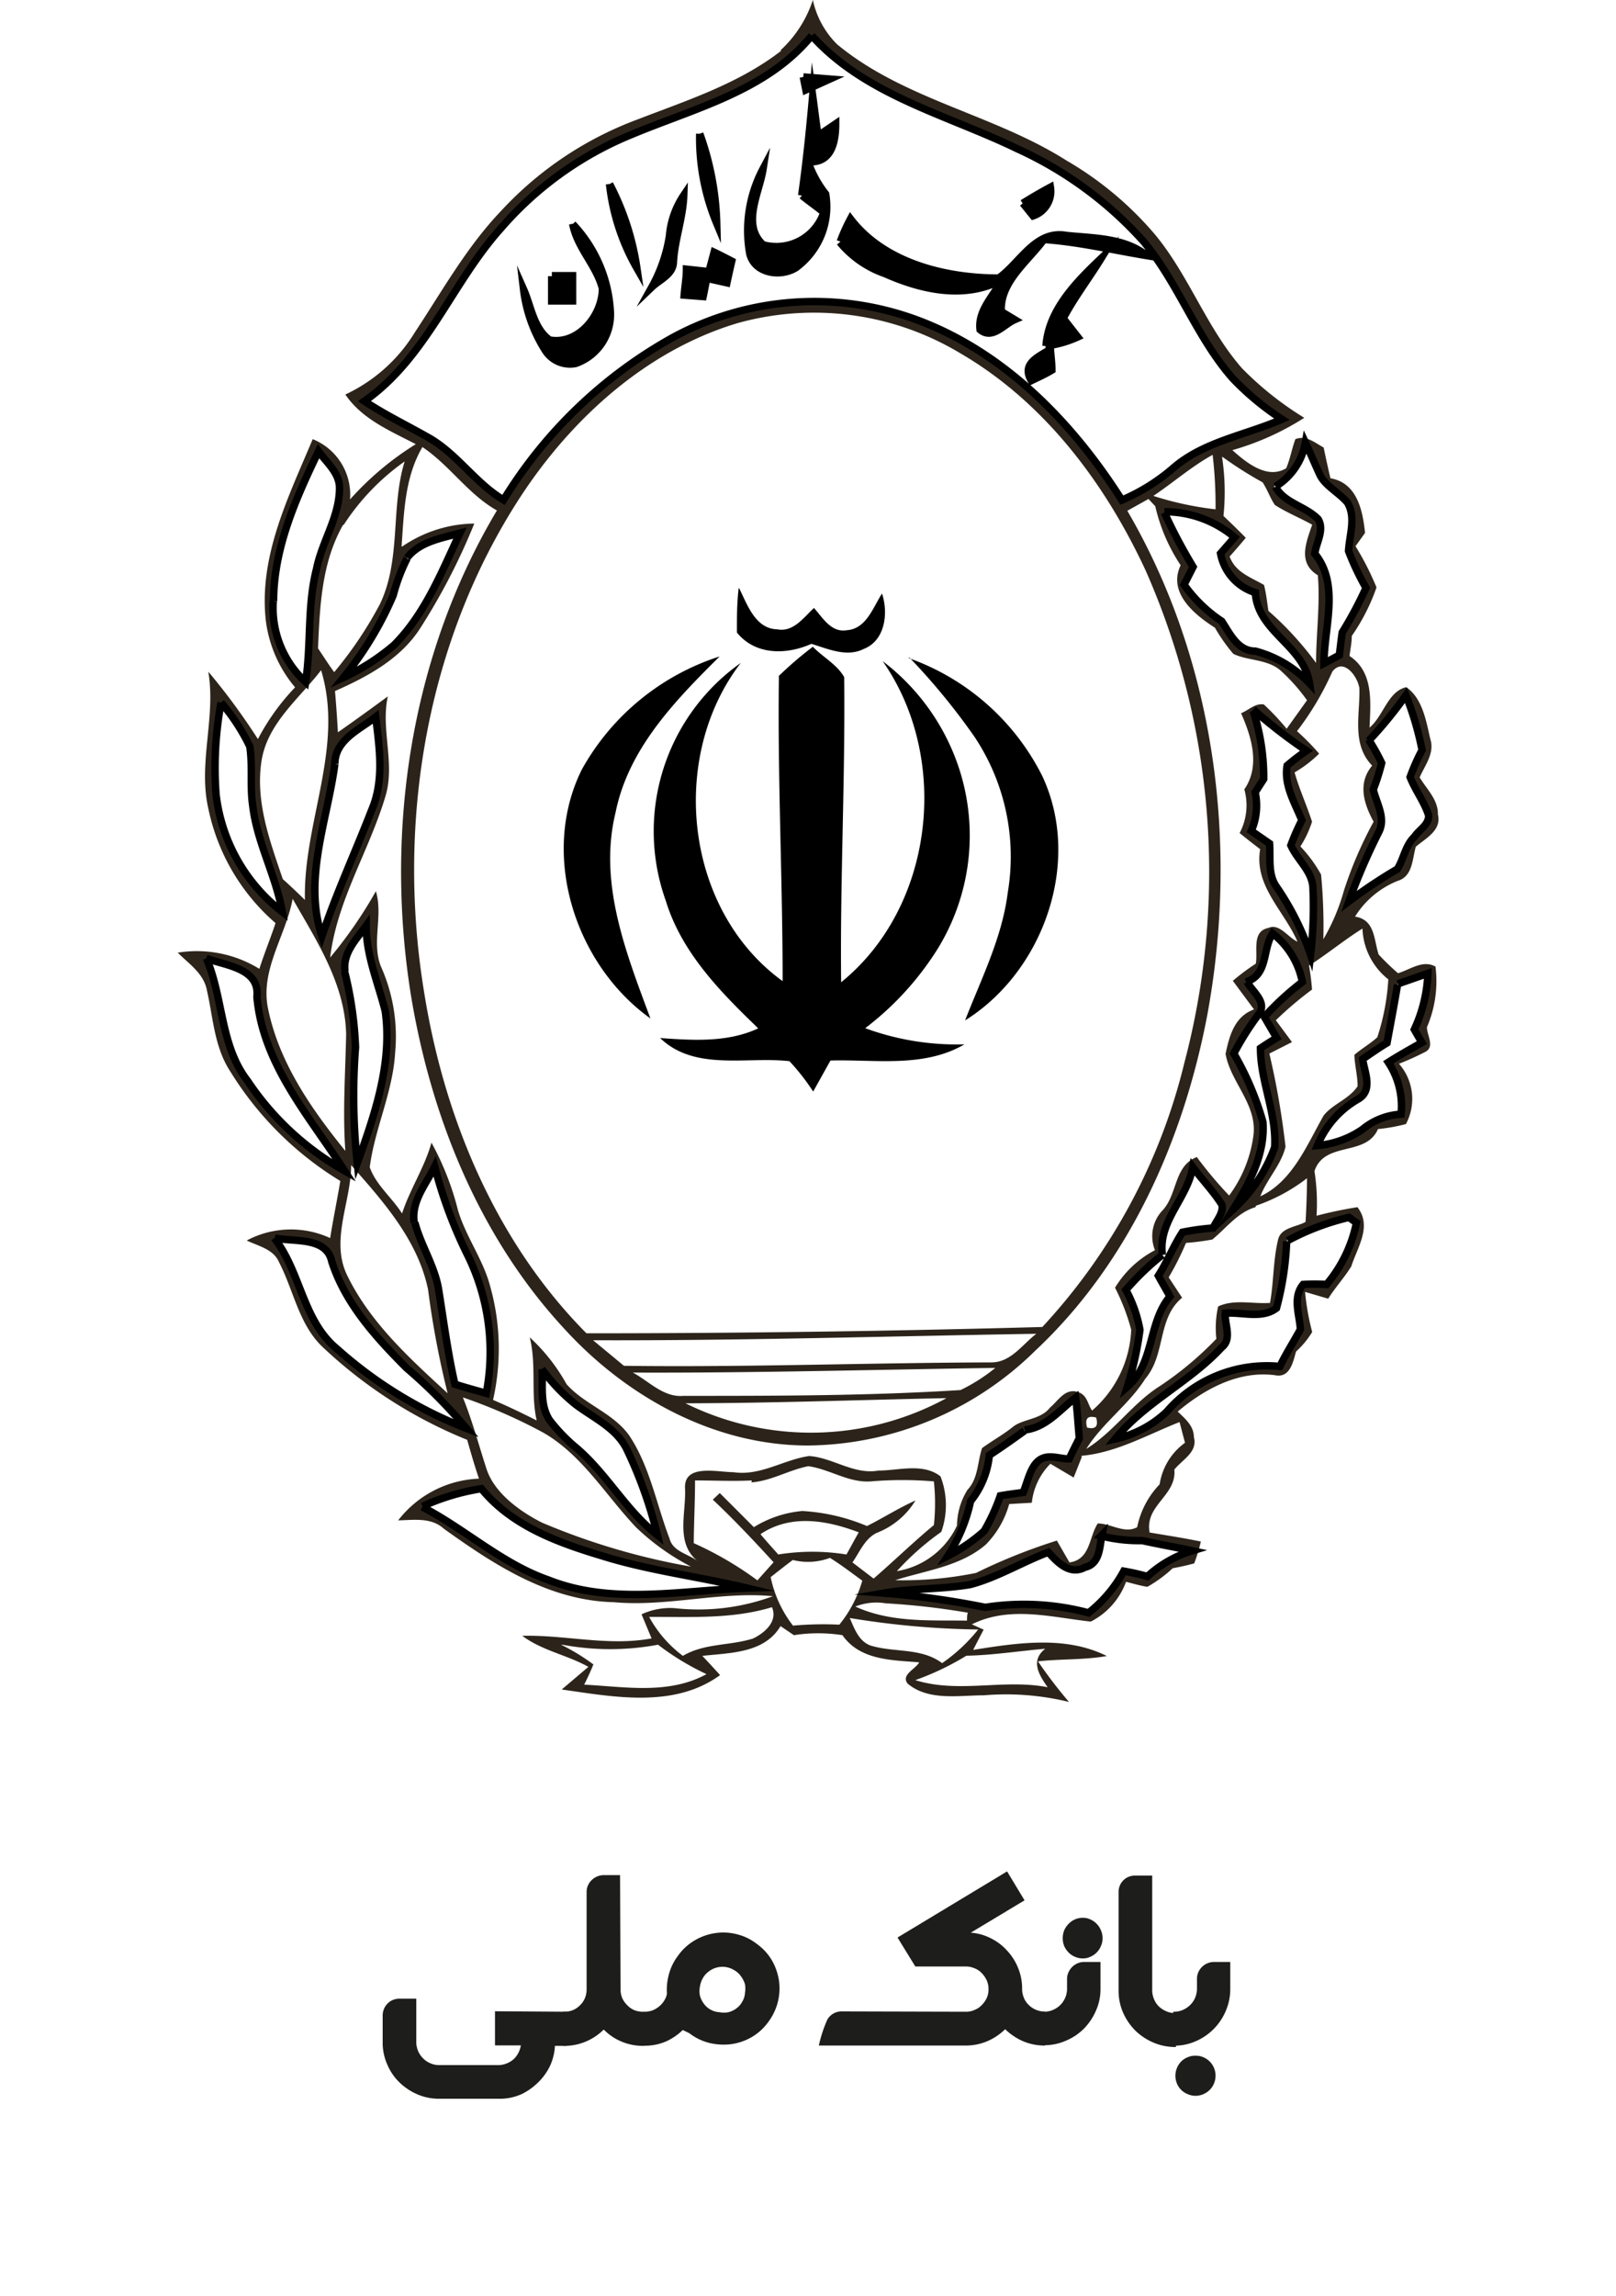
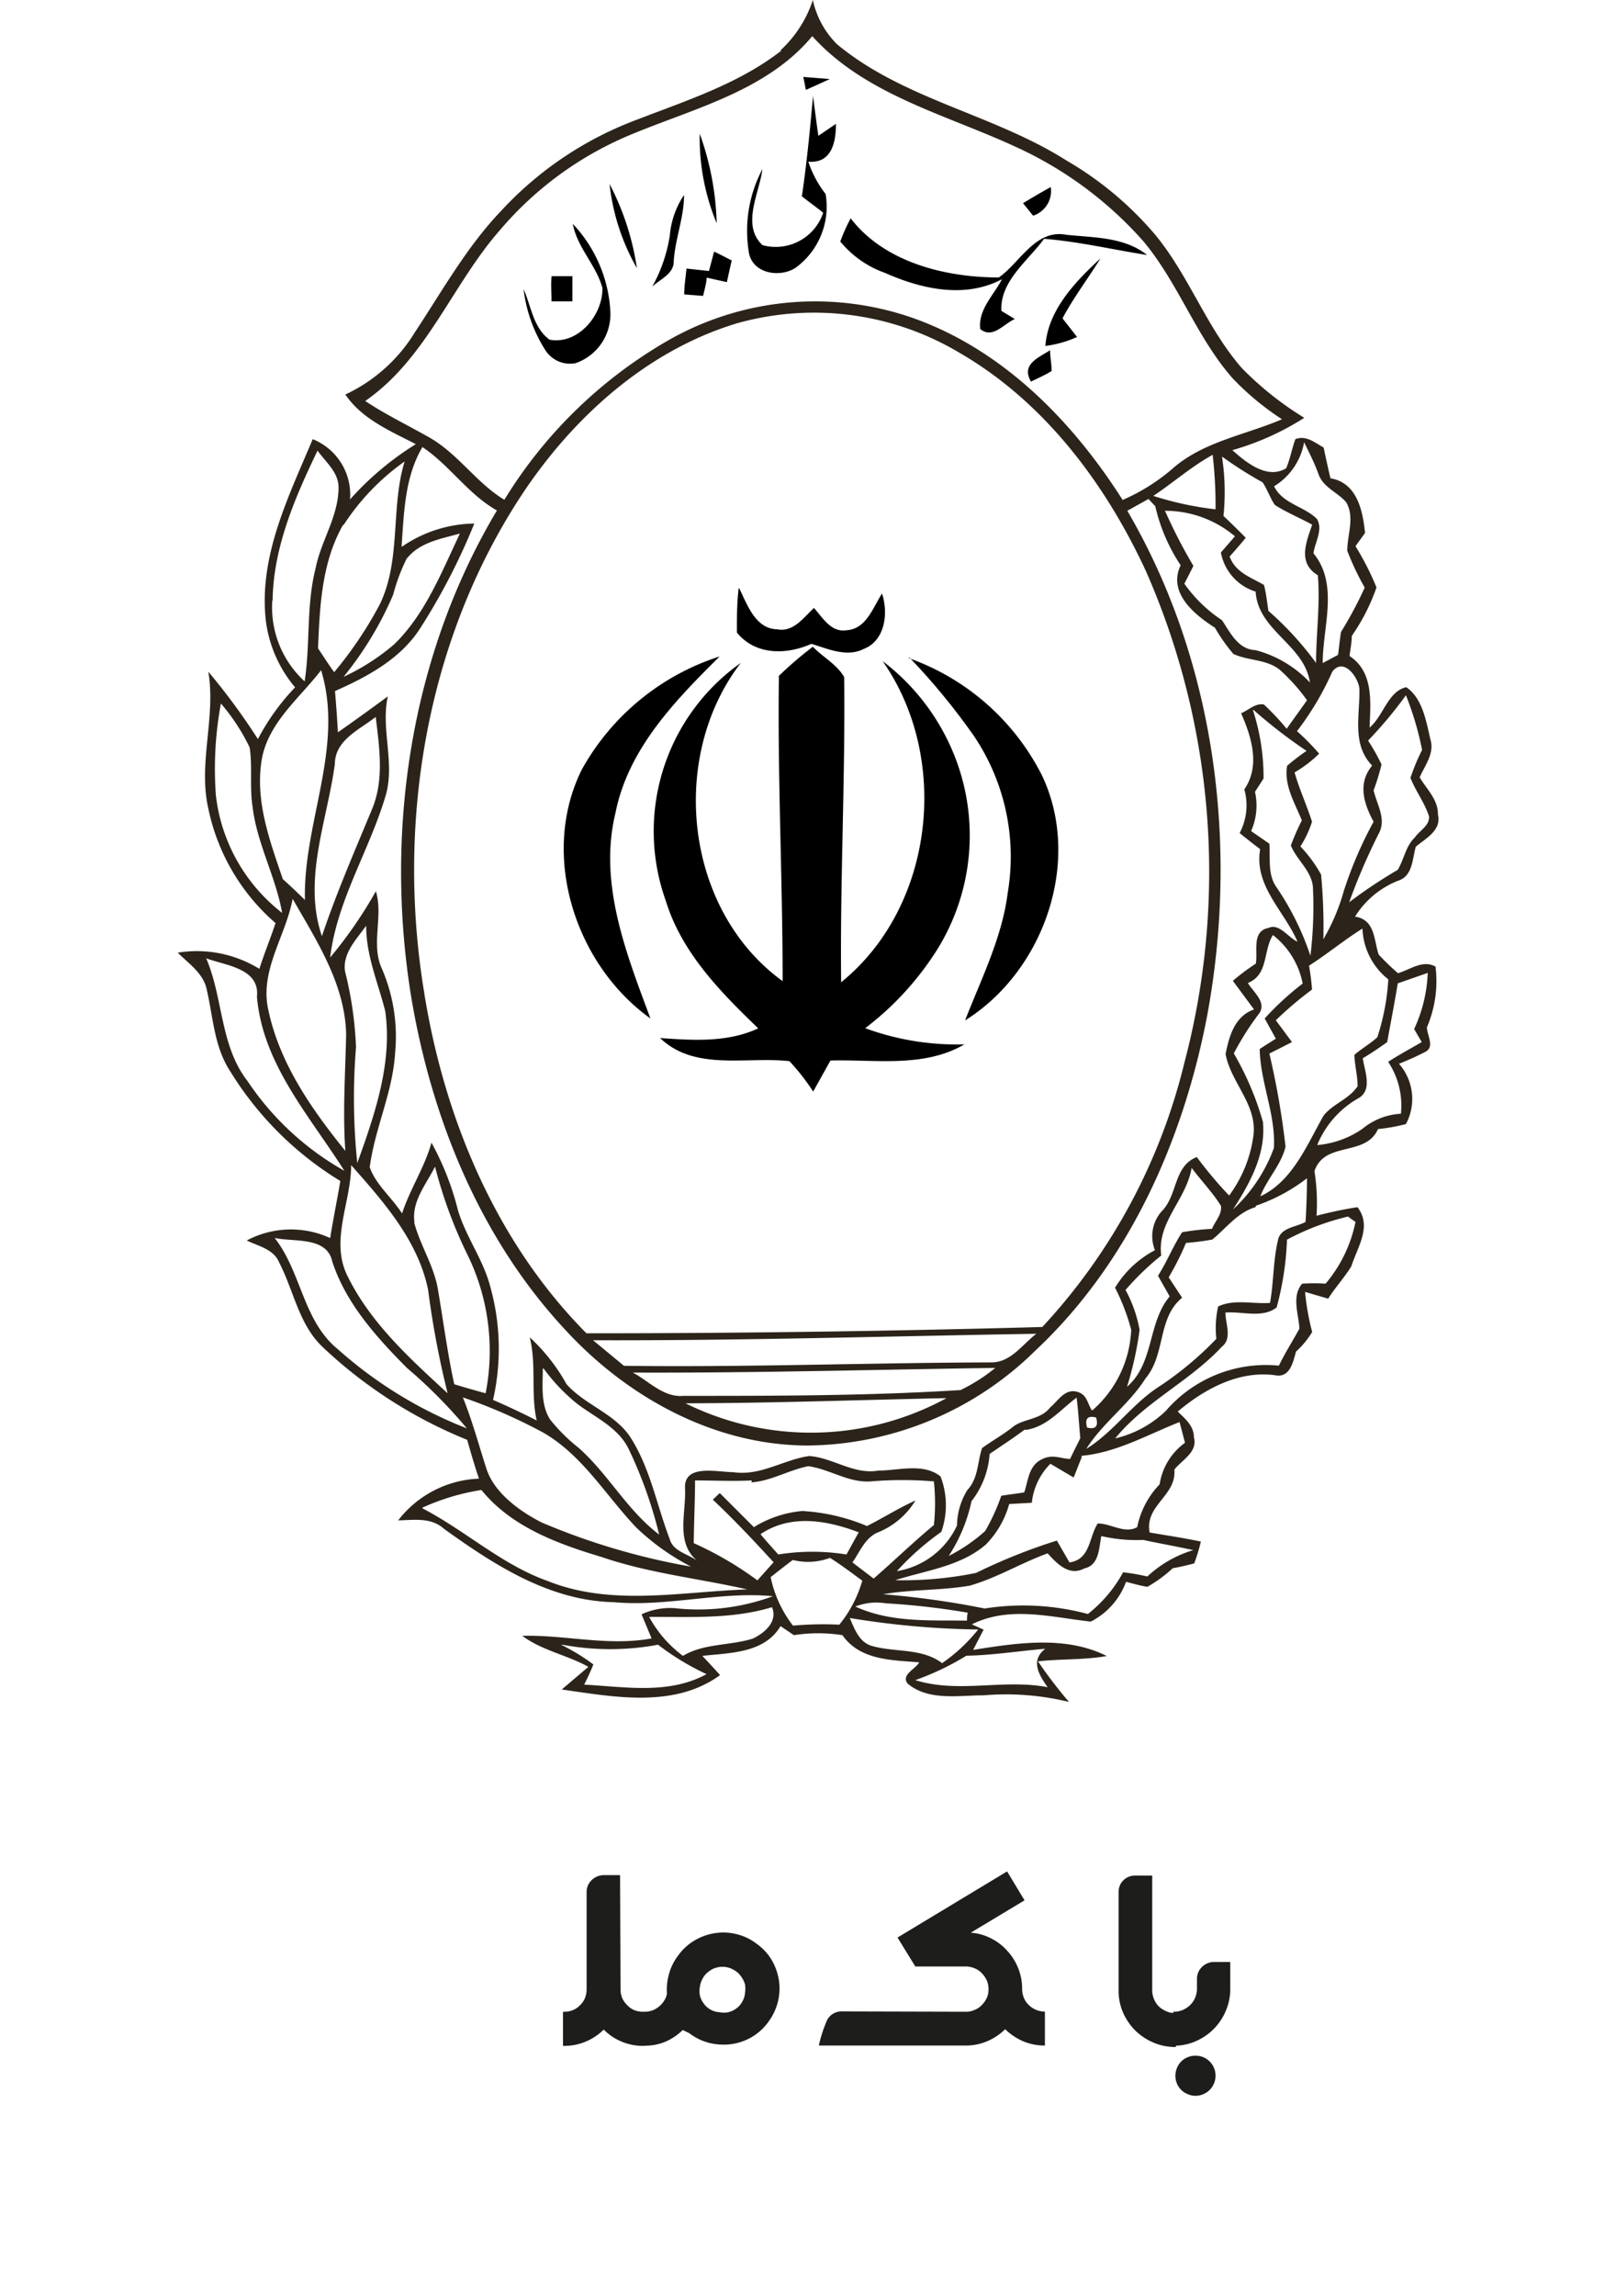
<svg xmlns="http://www.w3.org/2000/svg" id="Layer_1" data-name="Layer 1" viewBox="0 0 100 142.01">
  <defs>
    <style>.cls-1{fill:#2c241a;}.cls-2,.cls-3{fill:none;}.cls-2{stroke:#000;stroke-miterlimit:10;stroke-width:0.46px;}.cls-4{fill:#1d1d1b;}</style>
  </defs>
  <path class="cls-1" d="M48.3,3.11a7.31,7.31,0,0,0,2-3.11,5.49,5.49,0,0,0,1.5,2.74C55.94,6.17,61.48,7.06,66,9.93a21,21,0,0,1,5.52,4.63c2.08,2.54,3.17,5.75,5.34,8.22a20,20,0,0,0,3.85,3.06,16.68,16.68,0,0,1-4.45,2c.86.77,2.16,1.83,3.33,1.12.25-.58.35-1.21.57-1.8.66-.26,1.21.22,1.75.52.13.63.27,1.27.42,1.9,1.65.28,2,2,2.14,3.38l-.59.82a17.48,17.48,0,0,1,1.3,2.55,12.37,12.37,0,0,1-1.53,3c0,.42-.09.83-.14,1.24,1.51,1,1.3,2.86,1.24,4.43.86-.72,1.13-2.24,2.27-2.5,1,.68,1.23,2.08,1.49,3.21.28.87-.33,1.61-.66,2.37.43.72,1.15,1.38,1.13,2.29.24,1-.77,1.48-1.37,2-.22.78-.19,1.83-1.12,2.11a5.54,5.54,0,0,0-2.64,2.21c1.24.19,1.16,1.41,1.46,2.34a14.58,14.58,0,0,0,1.2,1.16c.75-.22,1.53-.85,2.32-.41a7.2,7.2,0,0,1-.53,3.75c0,.5.5,1.2-.09,1.52a17.16,17.16,0,0,1-1.64.74A3.29,3.29,0,0,1,87,69.52a11.2,11.2,0,0,1-1.73.31c-.75,1.73-3.3.72-3.93,2.6a12.75,12.75,0,0,1,.13,2.76A25.1,25.1,0,0,1,84,74.66c.92,1.18,0,2.47-.38,3.66-.43.7-1,1.31-1.43,2l-1.43-.42a14.81,14.81,0,0,0,.44,2.48,5.43,5.43,0,0,1-1,1.21c-.19.67-.38,1.66-1.32,1.46-2.26-.29-4.36.87-6,2.25.45.44,1,.88,1,1.59.25.92-.73,1.39-1.21,2,.15,1.62-1.85,2.2-1.53,3.89,1.06.18,2.12.34,3.17.56a10.51,10.51,0,0,1-.41,1.35c-.44.12-.88.22-1.33.3A8.16,8.16,0,0,1,71,98.14c-.45-.07-.88-.2-1.32-.31a4.49,4.49,0,0,1-2.18,2.46c-2.43-.26-5-1-7.36.17l.73.33c-.17.31-.49.94-.65,1.25,2.71-.43,5.72-.9,8.27.38-1.41.25-2.85.17-4.26.33a29.22,29.22,0,0,0,1.92,2.51,16.41,16.41,0,0,0-5.27-.41c-1.57,0-3.41.36-4.71-.72-.44-.55.49-.9.71-1.32-1.69-.14-3.66-.12-4.75-1.68a9.67,9.67,0,0,0-3,0l-.83-.56c-1,1.68-3.11,1.65-4.84,1.84.37.39.74.79,1.1,1.19-2.85,2.07-6.56,1.35-9.8.89l1.65-1.4c-1.32-.74-2.86-1-4.09-1.92,2.66-.07,5.32.66,8,.16l-.62-1.49a4.21,4.21,0,0,1,2.06-.38,13.31,13.31,0,0,0,6.07-.74c-3.27-.31-6.55.67-9.85.37-4-.09-7.4-2.31-10.51-4.54-.79-.72-1.86-.54-2.83-.52a6.63,6.63,0,0,1,5-2.58c-.27-.79-.5-1.59-.73-2.4a28.64,28.64,0,0,1-8.87-5.67c-1.54-1.4-1.85-3.54-2.77-5.31-.34-.82-1.29-1-2-1.35a5.81,5.81,0,0,1,5.16-.15c.19-1.18.43-2.35.63-3.53a20.54,20.54,0,0,1-6.8-6.76c-1-1.51-1.07-3.34-1.45-5-.18-1.06-1.11-1.66-1.81-2.36a7.38,7.38,0,0,1,5.05,1c.32-1,.69-1.89,1-2.83A12.79,12.79,0,0,1,12.89,50c-.64-2.81.48-5.64,0-8.46a40.3,40.3,0,0,1,3.07,4.17,14,14,0,0,1,2.3-3.2,7.93,7.93,0,0,1-1.81-4.12c-.45-4,1.41-7.67,2.9-11.23a3.7,3.7,0,0,1,2.31,3.73,18.54,18.54,0,0,1,4.07-3.42c-1.58-.82-3.32-1.54-4.36-3.07a10,10,0,0,0,4.31-3.86c1.7-2.57,3.21-5.29,5.35-7.52a21.82,21.82,0,0,1,8.36-5.61c3.08-1.19,6.31-2.22,8.95-4.27m1.93-.91C47.46,5.61,43,6.68,39.08,8.31A21.33,21.33,0,0,0,31,14.16c-3,3.38-4.58,8-8.4,10.64,1.23.82,2.56,1.46,3.85,2.19,1.85,1,3,2.86,4.76,3.92a28.57,28.57,0,0,1,10.39-10,18.35,18.35,0,0,1,15.07-1.18c5.48,2,9.73,6.36,12.8,11.19A12.13,12.13,0,0,0,72.54,29c1.9-1.69,4.51-2.09,6.79-3.07a17,17,0,0,1-3.06-2.54c-2.24-2.55-3.34-5.86-5.51-8.46A23.56,23.56,0,0,0,63,9.15C58.6,7.09,53.55,5.9,50.23,2.2M45.59,20C40,21.69,35.4,25.86,32.23,30.69c-5.84,8.93-7.7,20.13-6,30.58,1.23,7.81,4.43,15.52,10.06,21.19q14.11,0,28.21-.39a36.71,36.71,0,0,0,8.79-16.34,46.16,46.16,0,0,0-2.38-30.41C68.4,29.9,64.63,24.87,59.41,21.84A17.58,17.58,0,0,0,45.59,20M24.89,33.8a8.06,8.06,0,0,1,4.46-1.42A39.15,39.15,0,0,1,26,38.86c-1.22,1.9-3.28,3-5.27,3.88q.11,1.27.18,2.55C22,44.53,23,43.8,24,43.07c-.45,2,.46,4.13-.14,6.15-1,3.38-3,6.44-3.43,10a27.42,27.42,0,0,0,2.83-4.1c.46,1.53-.28,3.15.31,4.65a10.56,10.56,0,0,1,.88,5.34c-.14,2.44-1.26,4.68-1.57,7.08.38,1.09,1.37,1.87,2,2.86.49-1.51,1.39-2.84,1.82-4.38a17.47,17.47,0,0,1,1.64,4.18c.49,1.65,1.57,3.06,2,4.73a14.26,14.26,0,0,1,.17,7c.91.39,1.81.82,2.7,1.27-.38-1.69,0-3.44-.43-5.14a11.51,11.51,0,0,1,2.28,2.9c1.11,1.25,2.87,1.77,3.87,3.16,1.29,1.93,1.69,4.27,2.51,6.41.22.81,1.21.93,1.78,1.41-1.46-1.12-.75-3-.83-4.54s2-1,3-1c1.66.25,3.09-.77,4.68-1,1.47.1,2.76,1.17,4.29.9,1.25,0,2.76-.49,3.84.36a4.94,4.94,0,0,1,.05,3.43,16.73,16.73,0,0,0-2.75,2.43,5,5,0,0,0,3.72-2.82,4.26,4.26,0,0,1,.65-2.21c.67-.71.61-1.71.9-2.58.63-.46,1.31-.83,1.92-1.32s1.72-.44,2.28-1.18c.47-.38.89-1.15,1.61-1s.69.75,1,1.18a7,7,0,0,0,2.42-5,13.09,13.09,0,0,0-1-2.6,6.33,6.33,0,0,1,2.47-2.32,2.32,2.32,0,0,1,.42-2.41c1-1,.72-2.79,2.17-3.35a25.17,25.17,0,0,0,2,2.38,8,8,0,0,0,1.51-3.76c.21-1.89-1.43-3.27-1.73-5,.23-1.12.56-2.32,1.76-2.75l-1.31-1.77a13.43,13.43,0,0,1,1.42-1.06c.14-.77-.27-2,.78-2.21.68-.31,1.21.59,1.8.85-.82-1.91-2.7-3.45-2.31-5.72-.43-.33-.87-.67-1.27-1A3.66,3.66,0,0,0,77,48.82c1-1.45.45-3.23-.2-4.71.46-.18.88-.64,1.41-.54a15.36,15.36,0,0,1,1.41,1.5l1.26-1.76a11.4,11.4,0,0,0-1.67-1.87c-.82-.68-2-.57-2.89-1a10.74,10.74,0,0,1-1.14-1.62c-1.28-.81-2.93-2.17-2.12-3.86a11,11,0,0,1-1.57-3.65l-.42-.45-1.31.73c5.45,9.32,6.9,20.68,4.94,31.23-1.47,7.69-4.83,15.27-10.61,20.69A20.33,20.33,0,0,1,50,89.4c-5.8,0-11.23-3-15.08-7.22-5.26-5.67-8.26-13.12-9.5-20.68-1.62-10.19,0-21,5.33-29.93-1.78-1-2.92-2.79-4.61-3.92-1.1,1.87-1.14,4.06-1.29,6.15m54-3.71c.53,1.07,1.85,1.22,2.64,2,.4.67-.12,1.44-.21,2.13,1.58,1.93.57,4.54.57,6.79l.95-.51c.06-.47.11-.94.18-1.41a24.19,24.19,0,0,0,1.47-2.75,16.36,16.36,0,0,1-1.08-2.28c0-1,.48-2.07-.07-3-.52-.61-1.41-.91-1.7-1.71s-.59-1.35-.9-2a4,4,0,0,1-1.85,2.72m-62,7.07a6.21,6.21,0,0,0,2,5c.36-2.3.09-4.67.68-7,.34-1.71,1.42-3.21,1.42-5,0-.93-.8-1.57-1.3-2.27-1.4,2.91-2.74,6-2.78,9.27m54.5-6.47a20,20,0,0,0,3.85.83,27.18,27.18,0,0,0-.18-3.37c-1.31.72-2.44,1.72-3.67,2.54m4.25-2.42a14.46,14.46,0,0,1,.09,3.66q.7.66,1.38,1.35c-.32.39-.65.77-1,1.16.37,1,1.32,1.28,2.13,1.76.13.52.19,1.06.27,1.6A19.77,19.77,0,0,1,81.44,41c0-1.81.26-3.61.11-5.42-1.25-.76-.74-2-.35-3.13-.76-.42-1.58-.75-2.31-1.22-.3-.44-.46-.95-.76-1.4a24.05,24.05,0,0,1-2.45-1.55M21.23,32.46c-1.32,2.32-1.44,5-1.55,7.64.33.48.65,1,1,1.47a24.2,24.2,0,0,0,2.82-4.19c1.34-2.76.66-6,1.54-8.84a14.35,14.35,0,0,0-3.77,3.92m50.84-.83A32.67,32.67,0,0,0,73.85,35l-.56,1.1a8.79,8.79,0,0,0,2.33,2.26c.52.78,1,1.81,2.08,1.85a7.1,7.1,0,0,1,3.36,2c-.35-2.35-3.21-3.19-3.36-5.62a3.13,3.13,0,0,1-2.15-2.42l.87-1a6.71,6.71,0,0,0-4.35-1.58M25.19,34.5a11.62,11.62,0,0,0-.86,2.28,21.24,21.24,0,0,1-3.07,5.08,13.66,13.66,0,0,0,3.12-2C26.31,38,27.32,35.39,28.46,33c-1.16.32-2.49.54-3.27,1.53m57.26,7a18,18,0,0,1-2.19,3.69,15,15,0,0,1,1.37,1.39,7.46,7.46,0,0,1-1.52,1.16c.28,1,.74,2,1.08,3.05a6.47,6.47,0,0,1-.72,1.53,8.4,8.4,0,0,1,1.28,1.74,33.85,33.85,0,0,1,.14,4,12.63,12.63,0,0,0,1.27-3A24.77,24.77,0,0,1,85,50.82c-.61-1.12-1-2.37-.09-3.47-1.29-1.33-.74-3.15-.79-4.79-.11-.74-1-1.93-1.69-1m-66.23,5.4c-.43,2.55.48,5,1.3,7.41.47.42.92.85,1.37,1.29-.12-4.78,2.45-9.44,1-14.21-1.34,1.74-3.26,3.23-3.67,5.51m68.47-1.14a12.36,12.36,0,0,1,.82,1.46A13.57,13.57,0,0,1,85,48.88c.2.87.8,1.77.33,2.65a38.41,38.41,0,0,0-1.84,4.27,30.41,30.41,0,0,1,3-2c.4-.65.49-1.47,1.06-2,.29-.44.92-.72.88-1.31-.27-.85-.83-1.56-1.15-2.38A13.06,13.06,0,0,1,88,46.38,19,19,0,0,0,87,43a25.9,25.9,0,0,1-2.33,2.79m-71-2.28a22.19,22.19,0,0,0-.31,5.69,10.75,10.75,0,0,0,4.1,7.26c-.4-2.25-1.56-4.29-1.83-6.56-.19-1.22,0-2.46-.18-3.67a12.38,12.38,0,0,0-1.78-2.72m63.87.43a13.37,13.37,0,0,1,.65,4.21l-.53.82a3.9,3.9,0,0,1-.24,2.43l1.13.78c.07.9-.12,1.91.44,2.69a17.11,17.11,0,0,1,2.1,4.24A25.07,25.07,0,0,0,81.25,55c0-1.08-1-1.78-1.37-2.71a14.27,14.27,0,0,1,.68-1.55c-.43-1.07-1.12-2.17-.91-3.38a13.6,13.6,0,0,1,1.2-.92,31.21,31.21,0,0,1-3.3-2.55M20.72,47.26c-.47,3.5-2,7.13-.8,10.64.89-2.65,2-5.2,3.07-7.78.8-1.84.49-3.86.26-5.78-1,.79-2.52,1.42-2.53,2.92M16.6,62.44c.69,3.31,2.68,6.16,4.77,8.74-.17-2.41,0-4.81.05-7.21-.07-3.11-1.82-5.77-3.31-8.38-.43,2.31-2.05,4.43-1.51,6.85m4.75-2.37a22.78,22.78,0,0,1,.68,4.7,38.92,38.92,0,0,0,.08,7.16c1.08-3,2.18-6.17,1.73-9.39-.44-1.75-1.19-3.44-1.18-5.29-.59.84-1.47,1.69-1.31,2.82M81,59.69a15.19,15.19,0,0,1,.19,1.51,22.49,22.49,0,0,0-2.24,1.9l1,1.35-1.4.71a49.46,49.46,0,0,1,1,5.76c-.27,1.13-1.15,2-1.56,3.07,2-.93,2.89-3.2,3.92-5,.58-.73,1.56-1,2.1-1.81,0-.65-.18-1.29-.2-1.94.45-.39,1-.7,1.42-1.09a14.08,14.08,0,0,0,.68-3.58,4.2,4.2,0,0,1-1.6-3.14c-1.14.71-2.17,1.57-3.3,2.29m-3.83,1c.3.59,1.21,1.2.76,1.93a17.61,17.61,0,0,0-1.59,2.5,18.32,18.32,0,0,1,1.8,4.23c.2,2-.81,3.81-1.85,5.42A9.7,9.7,0,0,0,78.83,71c.12-2.08-.83-4-.88-6.12.33-.22.67-.43,1-.64l-.69-1.25a17.81,17.81,0,0,1,2.35-2.16,5,5,0,0,0-1.84-3c-.63,1-.25,2.53-1.65,3M12.76,59.27c1.06,2.47.85,5.39,2.55,7.58a17.58,17.58,0,0,0,6,5.56C19.15,69,16.26,65.82,15.9,61.65c.19-1.77-1.93-1.93-3.14-2.38m73.73,1.58c-.2,1.21-.43,2.4-.65,3.6-.5.36-1,.7-1.51,1,.12.83.64,2-.32,2.5a5.88,5.88,0,0,0-2.5,2.87,5.82,5.82,0,0,0,2.79-1,4.1,4.1,0,0,1,2.39-.94,4.88,4.88,0,0,0-.79-3.21c.67-.43,1.38-.82,2.08-1.22-.12-.2-.36-.61-.47-.81a9,9,0,0,0,.84-3.47l-1.86.65M21.73,72.06c0,2.29-1.33,4.67-.22,6.87,1.42,2.89,3.85,5.09,6.19,7.24a56.09,56.09,0,0,1-1.21-6.41c-.63-3.05-2.76-5.44-4.76-7.7m3.9,3.55c.38,1.44,1.25,2.71,1.48,4.2.33,1.94.58,3.88,1,5.8.64.2,1.29.38,1.94.56A13.55,13.55,0,0,0,29,77.75a28.15,28.15,0,0,1-2.08-5.6c-.54,1.09-1.47,2.16-1.27,3.46m46.26,2a16.57,16.57,0,0,0-2.26,2.17,8.18,8.18,0,0,1,.87,2.47,21.29,21.29,0,0,1-.78,3.52c1.7-1.48,1.26-3.94,2.64-5.59-.24-.43-.49-.86-.72-1.28.55-.86.93-1.83,1.49-2.69A15,15,0,0,1,75,76c.18-.46.64-.9.55-1.43-.52-.83-1.22-1.55-1.81-2.34-.34,2-2.16,3.34-1.88,5.43m5.83-3c-1.1.32-1.79,1.28-2.67,2a14.82,14.82,0,0,1-1.63.21A17.33,17.33,0,0,1,72.32,79l.83,1.26c-1.55,1.28-1,3.5-2.27,5-1,1.59-2.64,2.73-3.66,4.35,1.72-1.07,2.85-2.81,4.56-3.89a20.72,20.72,0,0,0,3.49-2.92,6.07,6.07,0,0,1,.11-2c1-.47,2.14-.14,3.21-.22.23-1.28.19-2.6.49-3.87.15-.8,1.13-.81,1.71-1.14q.08-1.35.09-2.7a11,11,0,0,1-3.16,1.7m1.92,2.14A18.59,18.59,0,0,1,79,80.86c-.88.69-2.12.23-3.17.32,0,.69.44,1.6-.22,2.11-2,2.15-4.74,3.39-6.6,5.67a6.72,6.72,0,0,0,3.13-1.7,8.19,8.19,0,0,1,7-2.8c.38-.79.85-1.52,1.27-2.29-.05-.92-.5-2,.17-2.78a11.71,11.71,0,0,1,1.45,0,8.53,8.53,0,0,0,1.85-3.82c-.12-.08-.35-.24-.46-.33a15.49,15.49,0,0,0-3.8,1.44M17,76.57c1.65,2.1,1.75,5.11,3.89,6.86a26.33,26.33,0,0,0,8,4.91,31.2,31.2,0,0,0-3.71-3.74c-1.89-1.9-3.78-4-4.62-6.58-.33-1.55-2.34-1.2-3.53-1.45m19.67,6.32,1.91,1.58c7.58.1,15.16-.19,22.74-.21,1.21,0,1.92-1.12,2.78-1.77-9.14.15-18.28.43-27.43.4m2.46,2c1,.53,1.9,1.55,3.13,1.44,5.71,0,11.44,0,17.15-.36a10.86,10.86,0,0,0,2.15-1.37c-7.47.11-15,.32-22.43.29m-5.57-.25c0,1-.15,2.21.45,3.15a10.67,10.67,0,0,0,1.75,1.74c1.84,1.62,3,3.86,5,5.38a27,27,0,0,0-1.9-5.32c-.65-1.31-2.05-1.92-3.16-2.76a11.42,11.42,0,0,1-2.09-2.19m-5,1.78c.59,1.45,1,3,1.47,4.44s2,2.59,3.43,3.31a42.12,42.12,0,0,0,9.22,2.72,14.54,14.54,0,0,1-3.39-2.42c-1.9-2-3.32-4.46-5.74-5.86a33,33,0,0,0-5-2.19m13.79.37a17.52,17.52,0,0,0,16.15-.32c-5.38.11-10.77.31-16.15.32m21,1.62c-.71.53-1.44,1-2.18,1.51a5.34,5.34,0,0,1-1.12,2.92,10.09,10.09,0,0,1-1.41,3.39,10.31,10.31,0,0,0,2.25-1.54,12.29,12.29,0,0,0,1-2.18c.47-.08,1-.14,1.42-.21.24-.69.26-1.58,1-2s1.23-.08,1.84-.07c.2-.43.42-.86.63-1.28-.08-.84-.12-1.68-.23-2.51-1,.74-1.83,1.81-3.16,2m3.81-.15c.53.13.71-.08.56-.62-.53-.14-.71.07-.56.62m-.32,1.8-.51,1.29L65,90.53a4,4,0,0,0-1.15,2.41l-1.4.08A5.75,5.75,0,0,1,61,95.53c-1.57,1.35-3.7,1.59-5.6,2.2a22.65,22.65,0,0,0,5-.45,35.33,35.33,0,0,1,5-2l.78,1.35c1.3-.18,1.19-1.54,1.75-2.41.81,0,1.67.66,2.44.23a5.36,5.36,0,0,1,1.39-2.65,3.89,3.89,0,0,1,1.57-2.57c-.09-.32-.26-1-.34-1.28-2,.79-3.92,1.9-6.09,2.09M46.52,91.56c-1.17.06-2.34,0-3.51,0,0,1.29-.07,2.59-.08,3.88a21.24,21.24,0,0,1,3.94,2.3l1-1.12c-1.22-1.33-2.45-2.64-3.76-3.87l.43-.41,2.11,2.11a6.83,6.83,0,0,1,3-1,12.09,12.09,0,0,1,4,.93c1-.5,1.95-1.11,3-1.58a4.83,4.83,0,0,1-2.39,2c-.75.36-1.06,1.19-1.51,1.83l1.31,1c1.26-1.09,2.45-2.25,3.73-3.31a12.83,12.83,0,0,0,0-2.7,23.09,23.09,0,0,0-3.9,0c-1.37.1-2.55-.76-3.87-.94-1.2.23-2.28.91-3.52,1m-20.37,1.6c2.67,1.38,4.92,3.5,7.79,4.51,3.94,1.57,8.22.65,12.32.51-3-.68-6.08-1-9-2-2.73-.82-5.59-1.86-7.45-4.15a14,14,0,0,0-3.64,1.09m20.93,1.67c.35.42.72.82,1.08,1.23a13.27,13.27,0,0,1,4.22,0c.26-.46.5-.92.76-1.37-2-.76-4.21-1.13-6.06.1M68.15,95c-.15.74-.12,1.8-1.05,2-.94.51-1.7-.3-2.27-.93-1.64.59-3.14,1.52-4.83,2-1.77.3-3.58.22-5.35.53a53.59,53.59,0,0,1,6.28.88,15.48,15.48,0,0,1,6.39.34,8.34,8.34,0,0,0,2.18-2.58A14.05,14.05,0,0,1,71,97.5a7.16,7.16,0,0,1,2.84-1.63c-1-.22-2.07-.41-3.1-.63A9.56,9.56,0,0,1,68.15,95M49.06,96.48c-.46.34-.91.7-1.37,1.06a7.31,7.31,0,0,0,1.38,3,21.19,21.19,0,0,1,2.87-.06,7.7,7.7,0,0,0,1.42-2.72c-.67-.49-1.34-1-2-1.41a3.87,3.87,0,0,1-2.26.14m3.83,2.87c2.18,1,4.59.84,6.91.87,0-.12,0-.37.05-.49a45.65,45.65,0,0,0-5.08-.58,3.54,3.54,0,0,0-1.88.2M40.17,100a7.44,7.44,0,0,0,2.09,2.41c1.32-.79,2.91-.62,4.33-1.07.72-.34,1.56-1.06,1.18-1.94-2.48.75-5.05.59-7.6.6m12.41.06c.29.65.55,1.44,1.29,1.71,1.46.45,3.14.12,4.43,1.09a10.5,10.5,0,0,0,2.23-2.08,53,53,0,0,1-8-.72m-17.81,1.66a12.82,12.82,0,0,1,2,1.22c-.17.42-.36.83-.57,1.25,2.53.13,5.23.63,7.57-.65a16.1,16.1,0,0,1-3-1.82,16.14,16.14,0,0,1-5.92,0m25,.68a16.67,16.67,0,0,1-3.16,1.51c2.68.84,5.48-.09,8.19.44-.55-.78-1.08-1.65-.15-2.38-1.63.14-3.25.4-4.88.43Z" />
-   <path class="cls-2" d="M50.23,2.2c3.32,3.7,8.37,4.89,12.72,7a23.56,23.56,0,0,1,7.81,5.73c2.17,2.6,3.27,5.91,5.51,8.46a17,17,0,0,0,3.06,2.54c-2.28,1-4.89,1.38-6.79,3.07a12.13,12.13,0,0,1-3.12,1.93c-3.07-4.83-7.32-9.2-12.8-11.19a18.35,18.35,0,0,0-15.07,1.18,28.57,28.57,0,0,0-10.39,10C29.37,29.85,28.25,28,26.4,27c-1.29-.73-2.62-1.37-3.85-2.19,3.82-2.67,5.38-7.26,8.4-10.64a21.33,21.33,0,0,1,8.13-5.85C43,6.68,47.46,5.61,50.23,2.2m-.52,2.56.16.8,1.48-.67-1.64-.13m-.08,7.33c.44.37.91.68,1.35,1.05a3.1,3.1,0,0,1-3.76,2c-1.36-1.25-.23-3.2,0-4.7a8.14,8.14,0,0,0-.82,5.26c.31,1.23,1.92,1.45,2.86.85A4.68,4.68,0,0,0,51.09,12,6.68,6.68,0,0,1,50,10c1.45.12,1.71-1.21,1.71-2.34l-1.09.74c-.12-.82-.22-1.64-.33-2.46-.18,2.05-.39,4.11-.68,6.15M43.3,8.27a13.72,13.72,0,0,0,1.05,5.54A17.59,17.59,0,0,0,43.3,8.27m-5.58,3.11a13.38,13.38,0,0,0,1.69,5.2,16.27,16.27,0,0,0-1.69-5.2M63.3,12.57l.63.78A1.6,1.6,0,0,0,65,11.58c-.58.31-1.16.65-1.72,1m-21.85,2a9.48,9.48,0,0,1-1.09,3.17c.48-.46,1.32-.78,1.33-1.55.08-1.39.59-2.72.64-4.12a5.26,5.26,0,0,0-.88,2.5m10.54.4a6.31,6.31,0,0,0,2.79,1.94c2.25,1,4.92,1.61,7.23.39-.5,1-1.49,1.89-1.34,3.08.76.63,1.45-.32,2.14-.62l-.83-.5c-.11-1.82,1.64-3.1,2.64-4.46,2.15.15,4.25.65,6.37,1-1.41-1.12-3.31-1.07-5-1.25-1.9-.34-2.84,1.7-4.17,2.64-3.3,0-7.08-.93-9.17-3.66A11.19,11.19,0,0,0,52,14.94m-16.56-1.1c.27,1.48,1.46,2.55,1.84,4,0,1.67-1.5,3.51-3.27,3.19-1-.73-1.14-2.07-1.61-3.13a9,9,0,0,0,1.33,3.75,1.81,1.81,0,0,0,1.89.83,3.2,3.2,0,0,0,2.15-3.17,8.53,8.53,0,0,0-2.33-5.45m8.43,2.94-1.39-.15c0,.54-.1,1.07-.14,1.6l1.17.09c.06-.28.17-.85.22-1.13l1.25.28c.07-.33.22-1,.3-1.34-.27-.14-.81-.42-1.09-.55l-.32,1.2M64.69,21.4a6.76,6.76,0,0,0,2-.56l-.9-1.15c.68-1.29,1.58-2.46,2.35-3.71-1.54,1.46-3.26,3.2-3.41,5.42M34.14,17.08c0,.51,0,1,0,1.53l1.29,0c0-.52,0-1,0-1.56-.42,0-.85,0-1.28,0m29.67,6.49c.43-.21.86-.4,1.27-.65,0-.43-.06-.86-.09-1.29-.72.47-1.81.87-1.18,1.94Z" />
  <path d="M49.71,4.76l1.64.13-1.48.67-.16-.8m-.08,7.33c.29-2,.5-4.1.68-6.15.11.82.21,1.64.33,2.46l1.09-.74c0,1.13-.26,2.46-1.71,2.34a6.68,6.68,0,0,0,1.07,2,4.68,4.68,0,0,1-1.87,4.57c-.94.6-2.55.38-2.86-.85a8.14,8.14,0,0,1,.82-5.26c-.19,1.5-1.32,3.45,0,4.7a3.1,3.1,0,0,0,3.76-2c-.44-.37-.91-.68-1.35-1.05M43.3,8.27a17.59,17.59,0,0,1,1.05,5.54A13.72,13.72,0,0,1,43.3,8.27m-5.58,3.11a16.27,16.27,0,0,1,1.69,5.2,13.38,13.38,0,0,1-1.69-5.2M63.3,12.57c.56-.34,1.14-.68,1.72-1a1.6,1.6,0,0,1-1.09,1.77l-.63-.78m-21.85,2a5.26,5.26,0,0,1,.88-2.5c0,1.4-.56,2.73-.64,4.12,0,.77-.85,1.09-1.33,1.55a9.48,9.48,0,0,0,1.09-3.17m10.54.4a11.19,11.19,0,0,1,.65-1.46c2.09,2.73,5.87,3.66,9.17,3.66,1.33-.94,2.27-3,4.17-2.64,1.7.18,3.6.13,5,1.25-2.12-.33-4.22-.83-6.37-1-1,1.36-2.75,2.64-2.64,4.46l.83.5c-.69.3-1.38,1.25-2.14.62-.15-1.19.84-2.1,1.34-3.08-2.31,1.22-5,.6-7.23-.39A6.31,6.31,0,0,1,52,14.94m-16.56-1.1a8.53,8.53,0,0,1,2.33,5.45,3.2,3.2,0,0,1-2.15,3.17,1.81,1.81,0,0,1-1.89-.83,9,9,0,0,1-1.33-3.75c.47,1.06.6,2.4,1.61,3.13,1.77.32,3.29-1.52,3.27-3.19-.38-1.43-1.57-2.5-1.84-4m8.43,2.94.32-1.2c.28.13.82.41,1.09.55-.08.34-.23,1-.3,1.34l-1.25-.28c0,.28-.16.85-.22,1.13l-1.17-.09c0-.53.09-1.06.14-1.6l1.39.15M64.69,21.4c.15-2.22,1.87-4,3.41-5.42-.77,1.25-1.67,2.42-2.35,3.71l.9,1.15a6.76,6.76,0,0,1-2,.56M34.14,17.08c.43,0,.86,0,1.28,0,0,.52,0,1,0,1.56l-1.29,0c0-.51-.05-1,0-1.53m29.67,6.49c-.63-1.07.46-1.47,1.18-1.94,0,.43.1.86.09,1.29-.41.25-.84.44-1.27.65M45.74,36.38c.5,1,1,2.51,2.35,2.54,1,.2,1.64-.73,2.28-1.32.55.62,1.06,1.52,2,1.38,1.24-.07,1.64-1.4,2.21-2.27.4,1.2.2,2.9-1.12,3.42-1.06.54-2.22,0-3.25-.31-1.55.69-3.47.71-4.61-.7,0-.92,0-1.83.11-2.74m2.46,5.45A22.41,22.41,0,0,1,50.3,40c.62.64,1.5,1.1,1.94,1.88.07,6.29-.26,12.58-.19,18.87,5.77-4.67,6.78-13.85,2.57-19.86a13.68,13.68,0,0,1,4.67,6.46A13.36,13.36,0,0,1,58,58.72a18.48,18.48,0,0,1-4.46,4.87,16.44,16.44,0,0,0,6.14,1c-2.52,1.47-5.52.92-8.29,1l-1.07,1.92a13.39,13.39,0,0,0-1.47-1.88c-2.66-.3-5.86.63-8-1.43,2,.14,4.17.29,6.07-.6-2.35-2.26-4.74-4.69-5.72-7.89A12.75,12.75,0,0,1,45.84,41c-4.49,5.84-3.48,15.29,2.59,19.68,0-6.29-.32-12.58-.23-18.85M36,47.6a15,15,0,0,1,8.53-7c-2.75,2.73-5.65,5.7-6.44,9.66-1.07,4.37.66,8.69,2.16,12.73C35.58,59.65,33.39,52.86,36,47.6m20.2-6.91A14.76,14.76,0,0,1,64.5,48c2.48,5.29.08,12.08-4.78,15.11,1-2.58,2.29-5.11,2.64-7.9a13.36,13.36,0,0,0-2.07-9.66,40.86,40.86,0,0,0-4-4.87Z" />
-   <path class="cls-2" d="M78.93,30.09a4,4,0,0,0,1.85-2.72c.31.66.59,1.34.9,2s1.18,1.1,1.7,1.71c.55.93.12,2,.07,3a16.36,16.36,0,0,0,1.08,2.28,24.19,24.19,0,0,1-1.47,2.75c-.07.47-.12.94-.18,1.41l-.95.51c0-2.25,1-4.86-.57-6.79.09-.69.61-1.46.21-2.13-.79-.81-2.11-1-2.64-2m-62,7.07c0-3.28,1.38-6.36,2.78-9.27.5.7,1.3,1.34,1.3,2.27,0,1.79-1.08,3.29-1.42,5-.59,2.28-.32,4.65-.68,7a6.21,6.21,0,0,1-2-5m55.14-5.53a6.71,6.71,0,0,1,4.35,1.58l-.87,1a3.13,3.13,0,0,0,2.15,2.42c.15,2.43,3,3.27,3.36,5.62a7.1,7.1,0,0,0-3.36-2c-1.09,0-1.56-1.07-2.08-1.85a8.79,8.79,0,0,1-2.33-2.26l.56-1.1a32.67,32.67,0,0,1-1.78-3.36M25.19,34.5c.78-1,2.11-1.21,3.27-1.53-1.14,2.42-2.15,5-4.08,6.93a13.66,13.66,0,0,1-3.12,2,21.24,21.24,0,0,0,3.07-5.08,11.62,11.62,0,0,1,.86-2.28m59.5,11.28A25.9,25.9,0,0,0,87,43a19,19,0,0,1,1,3.39,13.06,13.06,0,0,0-.74,1.67c.32.82.88,1.53,1.15,2.38,0,.59-.59.87-.88,1.31-.57.54-.66,1.36-1.06,2a30.41,30.41,0,0,0-3,2,38.41,38.41,0,0,1,1.84-4.27c.47-.88-.13-1.78-.33-2.65a13.57,13.57,0,0,0,.52-1.64,12.36,12.36,0,0,0-.82-1.46m-71-2.28a12.38,12.38,0,0,1,1.78,2.72c.18,1.21,0,2.45.18,3.67.27,2.27,1.43,4.31,1.83,6.56a10.75,10.75,0,0,1-4.1-7.26,22.19,22.19,0,0,1,.31-5.69m63.87.43a31.21,31.21,0,0,0,3.3,2.55,13.6,13.6,0,0,0-1.2.92c-.21,1.21.48,2.31.91,3.38a14.27,14.27,0,0,0-.68,1.55c.41.93,1.37,1.63,1.37,2.71a25.07,25.07,0,0,1-.15,4.06A17.11,17.11,0,0,0,79,54.86c-.56-.78-.37-1.79-.44-2.69l-1.13-.78A3.9,3.9,0,0,0,77.67,49l.53-.82a13.37,13.37,0,0,0-.65-4.21M20.72,47.26c0-1.5,1.52-2.13,2.53-2.92.23,1.92.54,3.94-.26,5.78-1,2.58-2.18,5.13-3.07,7.78-1.17-3.51.33-7.14.8-10.64m.63,12.81c-.16-1.13.72-2,1.31-2.82,0,1.85.74,3.54,1.18,5.29.45,3.22-.65,6.4-1.73,9.39A38.92,38.92,0,0,1,22,64.77a22.78,22.78,0,0,0-.68-4.7m55.78.66c1.4-.44,1-2,1.65-3a5,5,0,0,1,1.84,3,17.81,17.81,0,0,0-2.35,2.16L79,64.19c-.34.21-.68.42-1,.64,0,2.07,1,4,.88,6.12a9.7,9.7,0,0,1-2.58,3.86c1-1.61,2-3.43,1.85-5.42a18.32,18.32,0,0,0-1.8-4.23,17.61,17.61,0,0,1,1.59-2.5c.45-.73-.46-1.34-.76-1.93M12.76,59.27c1.21.45,3.33.61,3.14,2.38.36,4.17,3.25,7.39,5.42,10.76a17.58,17.58,0,0,1-6-5.56c-1.7-2.19-1.49-5.11-2.55-7.58m73.73,1.58,1.86-.65a9,9,0,0,1-.84,3.47c.11.2.35.61.47.81-.7.4-1.41.79-2.08,1.22a4.88,4.88,0,0,1,.79,3.21,4.1,4.1,0,0,0-2.39.94,5.82,5.82,0,0,1-2.79,1A5.88,5.88,0,0,1,84,68c1-.54.44-1.67.32-2.5.51-.35,1-.69,1.51-1,.22-1.2.45-2.39.65-3.6M25.63,75.61c-.2-1.3.73-2.37,1.27-3.46A28.15,28.15,0,0,0,29,77.75a13.55,13.55,0,0,1,1.09,8.42c-.65-.18-1.3-.36-1.94-.56-.44-1.92-.69-3.86-1-5.8-.23-1.49-1.1-2.76-1.48-4.2m46.26,2c-.28-2.09,1.54-3.47,1.88-5.43.59.79,1.29,1.51,1.81,2.34.09.53-.37,1-.55,1.43a15,15,0,0,0-1.9.26c-.56.86-.94,1.83-1.49,2.69.23.42.48.85.72,1.28-1.38,1.65-.94,4.11-2.64,5.59a21.29,21.29,0,0,0,.78-3.52,8.18,8.18,0,0,0-.87-2.47,16.57,16.57,0,0,1,2.26-2.17m7.75-.88a15.49,15.49,0,0,1,3.8-1.44c.11.09.34.25.46.33a8.53,8.53,0,0,1-1.85,3.82,11.71,11.71,0,0,0-1.45,0c-.67.81-.22,1.86-.17,2.78-.42.77-.89,1.5-1.27,2.29a8.19,8.19,0,0,0-7,2.8A6.72,6.72,0,0,1,69,89c1.86-2.28,4.62-3.52,6.6-5.67.66-.51.17-1.42.22-2.11,1-.09,2.29.37,3.17-.32a18.59,18.59,0,0,0,.63-4.13M17,76.57c1.19.25,3.2-.1,3.53,1.45.84,2.61,2.73,4.68,4.62,6.58a31.2,31.2,0,0,1,3.71,3.74,26.33,26.33,0,0,1-8-4.91c-2.14-1.75-2.24-4.76-3.89-6.86m16.56,8.1a11.42,11.42,0,0,0,2.09,2.19c1.11.84,2.51,1.45,3.16,2.76a27,27,0,0,1,1.9,5.32c-1.94-1.52-3.11-3.76-5-5.38A10.67,10.67,0,0,1,34,87.82c-.6-.94-.41-2.1-.45-3.15M63.4,88.44c1.33-.15,2.15-1.22,3.16-2,.11.83.15,1.67.23,2.51-.21.42-.43.85-.63,1.28-.61,0-1.29-.32-1.84.07s-.72,1.3-1,2c-.47.07-1,.13-1.42.21a12.29,12.29,0,0,1-1,2.18,10.31,10.31,0,0,1-2.25,1.54,10.09,10.09,0,0,0,1.41-3.39A5.34,5.34,0,0,0,61.22,90c.74-.48,1.47-1,2.18-1.51M26.15,93.16a14,14,0,0,1,3.64-1.09c1.86,2.29,4.72,3.33,7.45,4.15,2.94.92,6,1.28,9,2-4.1.14-8.38,1.06-12.32-.51-2.87-1-5.12-3.13-7.79-4.51m42,1.79a9.56,9.56,0,0,0,2.55.29c1,.22,2.07.41,3.1.63A7.16,7.16,0,0,0,71,97.5a14.05,14.05,0,0,0-1.46-.33,8.34,8.34,0,0,1-2.18,2.58,15.48,15.48,0,0,0-6.39-.34,53.59,53.59,0,0,0-6.28-.88c1.77-.31,3.58-.23,5.35-.53,1.69-.45,3.19-1.38,4.83-2,.57.63,1.33,1.44,2.27.93.93-.21.9-1.27,1.05-2Z" />
-   <path class="cls-3" d="M75.68,28.27a24.05,24.05,0,0,0,2.45,1.55c.3.45.46,1,.76,1.4.73.47,1.55.8,2.31,1.22-.39,1.09-.9,2.37.35,3.13.15,1.81-.12,3.61-.11,5.42a19.77,19.77,0,0,0-2.87-3.19c-.08-.54-.14-1.08-.27-1.6-.81-.48-1.76-.81-2.13-1.76.33-.39.66-.77,1-1.16q-.68-.69-1.38-1.35a14.46,14.46,0,0,0-.09-3.66M21.23,32.46A14.35,14.35,0,0,1,25,28.54c-.88,2.89-.2,6.08-1.54,8.84a24.2,24.2,0,0,1-2.82,4.19c-.31-.49-.63-1-1-1.47.11-2.59.23-5.32,1.55-7.64m61.22,9.06c.7-.89,1.58.3,1.69,1,0,1.64-.5,3.46.79,4.79-.86,1.1-.52,2.35.09,3.47a24.77,24.77,0,0,0-1.86,4.26,12.63,12.63,0,0,1-1.27,3,33.85,33.85,0,0,0-.14-4,8.4,8.4,0,0,0-1.28-1.74,6.47,6.47,0,0,0,.72-1.53c-.34-1-.8-2-1.08-3.05a7.46,7.46,0,0,0,1.52-1.16,15,15,0,0,0-1.37-1.39,18,18,0,0,0,2.19-3.69m-66.23,5.4c.41-2.28,2.33-3.77,3.67-5.51,1.45,4.77-1.12,9.43-1,14.21-.45-.44-.9-.87-1.37-1.29-.82-2.37-1.73-4.86-1.3-7.41m.38,15.52c-.54-2.42,1.08-4.54,1.51-6.85,1.49,2.61,3.24,5.27,3.31,8.38,0,2.4-.22,4.8-.05,7.21-2.09-2.58-4.08-5.43-4.77-8.74M81,59.69c1.13-.72,2.16-1.58,3.3-2.29a4.2,4.2,0,0,0,1.6,3.14,14.08,14.08,0,0,1-.68,3.58c-.45.39-1,.7-1.42,1.09,0,.65.16,1.29.2,1.94-.54.76-1.52,1.08-2.1,1.81-1,1.83-1.9,4.1-3.92,5,.41-1.07,1.29-1.94,1.56-3.07a49.46,49.46,0,0,0-1-5.76l1.4-.71-1-1.35a22.49,22.49,0,0,1,2.24-1.9A15.19,15.19,0,0,0,81,59.69M21.73,72.06c2,2.26,4.13,4.65,4.76,7.7a56.09,56.09,0,0,0,1.21,6.41c-2.34-2.15-4.77-4.35-6.19-7.24-1.11-2.2.21-4.58.22-6.87m56,2.53a11,11,0,0,0,3.16-1.7q0,1.35-.09,2.7c-.58.33-1.56.34-1.71,1.14-.3,1.27-.26,2.59-.49,3.87-1.07.08-2.21-.25-3.21.22a6.07,6.07,0,0,0-.11,2,20.72,20.72,0,0,1-3.49,2.92c-1.71,1.08-2.84,2.82-4.56,3.89,1-1.62,2.61-2.76,3.66-4.35,1.24-1.47.72-3.69,2.27-5L72.32,79a17.33,17.33,0,0,0,1.1-2.25,14.82,14.82,0,0,0,1.63-.21c.88-.67,1.57-1.63,2.67-2M28.6,86.45a33,33,0,0,1,5,2.19c2.42,1.4,3.84,3.9,5.74,5.86a14.54,14.54,0,0,0,3.39,2.42A42.12,42.12,0,0,1,33.5,94.2c-1.42-.72-3-1.68-3.43-3.31s-.88-3-1.47-4.44m38.61,1.84c-.15-.55,0-.76.56-.62.15.54,0,.75-.56.62m-.32,1.8C69.06,89.9,71,88.79,73,88c.08.32.25,1,.34,1.28a3.89,3.89,0,0,0-1.57,2.57,5.36,5.36,0,0,0-1.39,2.65c-.77.43-1.63-.22-2.44-.23-.56.87-.45,2.23-1.75,2.41l-.78-1.35a35.33,35.33,0,0,0-5,2,22.65,22.65,0,0,1-5,.45c1.9-.61,4-.85,5.6-2.2A5.75,5.75,0,0,0,62.43,93l1.4-.08A4,4,0,0,1,65,90.53l1.4.85.51-1.29M46.52,91.56c1.24-.07,2.32-.75,3.52-1,1.32.18,2.5,1,3.87.94a23.09,23.09,0,0,1,3.9,0,12.83,12.83,0,0,1,0,2.7c-1.28,1.06-2.47,2.22-3.73,3.31l-1.31-1c.45-.64.76-1.47,1.51-1.83a4.83,4.83,0,0,0,2.39-2c-1,.47-2,1.08-3,1.58a12.09,12.09,0,0,0-4-.93,6.83,6.83,0,0,0-3,1L44.56,92.3l-.43.41c1.31,1.23,2.54,2.54,3.76,3.87l-1,1.12a21.24,21.24,0,0,0-3.94-2.3c0-1.29,0-2.59.08-3.88,1.17,0,2.34.1,3.51,0m2.54,4.92a3.87,3.87,0,0,0,2.26-.14c.7.44,1.37.92,2,1.41a7.7,7.7,0,0,1-1.42,2.72,21.19,21.19,0,0,0-2.87.06,7.31,7.31,0,0,1-1.38-3c.46-.36.91-.72,1.37-1.06M40.17,100c2.55,0,5.12.15,7.6-.6.38.88-.46,1.6-1.18,1.94-1.42.45-3,.28-4.33,1.07A7.44,7.44,0,0,1,40.17,100m12.41.06a53,53,0,0,0,8,.72,10.5,10.5,0,0,1-2.23,2.08c-1.29-1-3-.64-4.43-1.09-.74-.27-1-1.06-1.29-1.71m-17.81,1.66a16.14,16.14,0,0,0,5.92,0,16.1,16.1,0,0,0,3,1.82c-2.34,1.28-5,.78-7.57.65.21-.42.4-.83.57-1.25a12.82,12.82,0,0,0-2-1.22m25,.68c1.63,0,3.25-.29,4.88-.43-.93.73-.4,1.6.15,2.38-2.71-.53-5.51.4-8.19-.44a16.67,16.67,0,0,0,3.16-1.51Z" />
-   <path class="cls-4" d="M35.08,124.42v2.11h-.74a3.34,3.34,0,0,1-.31,1.25,3.54,3.54,0,0,1-.72,1,3.86,3.86,0,0,1-1,.72,3.32,3.32,0,0,1-1.25.3H27.11a3.33,3.33,0,0,1-1.3-.28,3.64,3.64,0,0,1-1.08-.72,3.32,3.32,0,0,1-.74-1.06,3.35,3.35,0,0,1-.31-1.3v-1.8a1.05,1.05,0,0,1,.51-.89,1.1,1.1,0,0,1,.52-.14h1.05v2.76a1.53,1.53,0,0,0,.13.52,1.48,1.48,0,0,0,.31.43,1.35,1.35,0,0,0,.44.29,1.33,1.33,0,0,0,.54.11h3.69a1.4,1.4,0,0,0,.5-.11,1.49,1.49,0,0,0,.42-.26,1.5,1.5,0,0,0,.44-.85h-1.6v-2.11Z" />
  <path class="cls-4" d="M38.4,123.05a1.41,1.41,0,0,0,.11.54,1.48,1.48,0,0,0,.31.43,1.28,1.28,0,0,0,.43.3,1.42,1.42,0,0,0,.55.1h.07v2.11H39.8a3.39,3.39,0,0,1-1.35-.27,3.29,3.29,0,0,1-1.09-.74,3.44,3.44,0,0,1-1.1.74,3.39,3.39,0,0,1-1.35.27h-.07v-2.11h.07a1.4,1.4,0,0,0,.54-.1,1.32,1.32,0,0,0,.44-.3,1.28,1.28,0,0,0,.3-.43,1.41,1.41,0,0,0,.11-.54V117a1,1,0,0,1,.15-.52,1.09,1.09,0,0,1,.92-.51h1Z" />
  <path class="cls-4" d="M42.25,125.55a3.61,3.61,0,0,1-1,.69,3.23,3.23,0,0,1-1.35.28h-.07v-2.1h.07a1.41,1.41,0,0,0,.54-.11,1.55,1.55,0,0,0,.44-.3,1.52,1.52,0,0,0,.31-.44.9.9,0,0,0,.08-.28,3.6,3.6,0,0,1,.11-1.14,3.34,3.34,0,0,1,.58-1.2A3.3,3.3,0,0,1,43,120a3.46,3.46,0,0,1,1.31-.45,3.36,3.36,0,0,1,1.34.09,3.24,3.24,0,0,1,1.19.59,3.3,3.3,0,0,1,.92,1,3.59,3.59,0,0,1,.45,1.31,3.48,3.48,0,0,1-.09,1.33,3.54,3.54,0,0,1-.59,1.2,3.35,3.35,0,0,1-1,.91,3.44,3.44,0,0,1-1.33.45,3.75,3.75,0,0,1-1.34-.09,3.36,3.36,0,0,1-1.2-.59Zm3.15-3.72a1.36,1.36,0,0,0-1.06-.14,1.35,1.35,0,0,0-.48.24,1.25,1.25,0,0,0-.37.42,1.45,1.45,0,0,0-.18.53,1.35,1.35,0,0,0,0,.53,1.37,1.37,0,0,0,.23.49,1.28,1.28,0,0,0,1,.55,1.35,1.35,0,0,0,.53,0,1.37,1.37,0,0,0,.49-.23,1.25,1.25,0,0,0,.37-.42,1.18,1.18,0,0,0,.17-.54,1.61,1.61,0,0,0,0-.54,1.54,1.54,0,0,0-.24-.48A1.25,1.25,0,0,0,45.4,121.83Z" />
  <path class="cls-4" d="M59.76,124.42a1.24,1.24,0,0,0,.54-.11,1.19,1.19,0,0,0,.45-.3,1.52,1.52,0,0,0,.31-.44,1.24,1.24,0,0,0,.11-.54,1.29,1.29,0,0,0-.11-.55,1.57,1.57,0,0,0-.31-.45,1.19,1.19,0,0,0-.45-.3,1.41,1.41,0,0,0-.54-.11H56.64l-1.1-1.79,6.78-4.09,1.08,1.79-3.33,2a3.2,3.2,0,0,1,1.25.35,3.32,3.32,0,0,1,1,.76,3.42,3.42,0,0,1,.68,1.07,3.34,3.34,0,0,1,.25,1.3,1.42,1.42,0,0,0,.11.55,1.23,1.23,0,0,0,.3.44,1.37,1.37,0,0,0,.45.3,1.42,1.42,0,0,0,.55.11h0v2.1h0a3.4,3.4,0,0,1-1.36-.27,3.74,3.74,0,0,1-1.1-.74,3.61,3.61,0,0,1-1.1.74,3.39,3.39,0,0,1-1.35.27H50.67a8.35,8.35,0,0,1,.52-1.59,1,1,0,0,1,.91-.52Z" />
-   <path class="cls-4" d="M64.56,124.42h.06a1.32,1.32,0,0,0,.53-.11,1.42,1.42,0,0,0,.88-1.26v-.68a1,1,0,0,1,.16-.52,1.06,1.06,0,0,1,.91-.51h1V123a3.23,3.23,0,0,1-.28,1.35,3.66,3.66,0,0,1-.74,1.11,3.44,3.44,0,0,1-1.12.75,3.25,3.25,0,0,1-1.36.28h-.06ZM67,118.61a1,1,0,0,1,.47.1,1.19,1.19,0,0,1,.39.27,1.16,1.16,0,0,1,.26.39,1.2,1.2,0,0,1,0,1,1.2,1.2,0,0,1-.65.65,1,1,0,0,1-.47.1,1.12,1.12,0,0,1-.48-.1,1.16,1.16,0,0,1-.39-.26,1.36,1.36,0,0,1-.27-.39,1.33,1.33,0,0,1,0-1,1.36,1.36,0,0,1,.27-.39,1.19,1.19,0,0,1,.39-.27A1.12,1.12,0,0,1,67,118.61Z" />
  <path class="cls-4" d="M69.22,117a1,1,0,0,1,1-1H71.3v7.14a1.43,1.43,0,0,0,.13.54,1.28,1.28,0,0,0,.3.43,1.57,1.57,0,0,0,.44.28,1.24,1.24,0,0,0,.54.11h.06v2.1h-.06a3.4,3.4,0,0,1-1.35-.28,3.66,3.66,0,0,1-1.11-.74,3.7,3.7,0,0,1-.75-1.1,3.35,3.35,0,0,1-.28-1.34Z" />
  <path class="cls-4" d="M72.6,124.42h.06a1.36,1.36,0,0,0,.53-.11,1.46,1.46,0,0,0,.44-.29,1.35,1.35,0,0,0,.31-.43,1.53,1.53,0,0,0,.13-.54v-.68a1,1,0,0,1,.15-.52,1.07,1.07,0,0,1,.91-.51h1V123a3.39,3.39,0,0,1-.27,1.35A3.52,3.52,0,0,1,74,126.24a3.28,3.28,0,0,1-1.36.28H72.6ZM74,127.14a1.12,1.12,0,0,1,.48.1,1.22,1.22,0,0,1,.38.26,1.24,1.24,0,0,1,.26,1.36,1.16,1.16,0,0,1-.26.39,1.22,1.22,0,0,1-.38.26,1.2,1.2,0,0,1-1,0,1.2,1.2,0,0,1-.65-.65,1.27,1.27,0,0,1,.26-1.36,1.16,1.16,0,0,1,.39-.26A1.12,1.12,0,0,1,74,127.14Z" />
</svg>